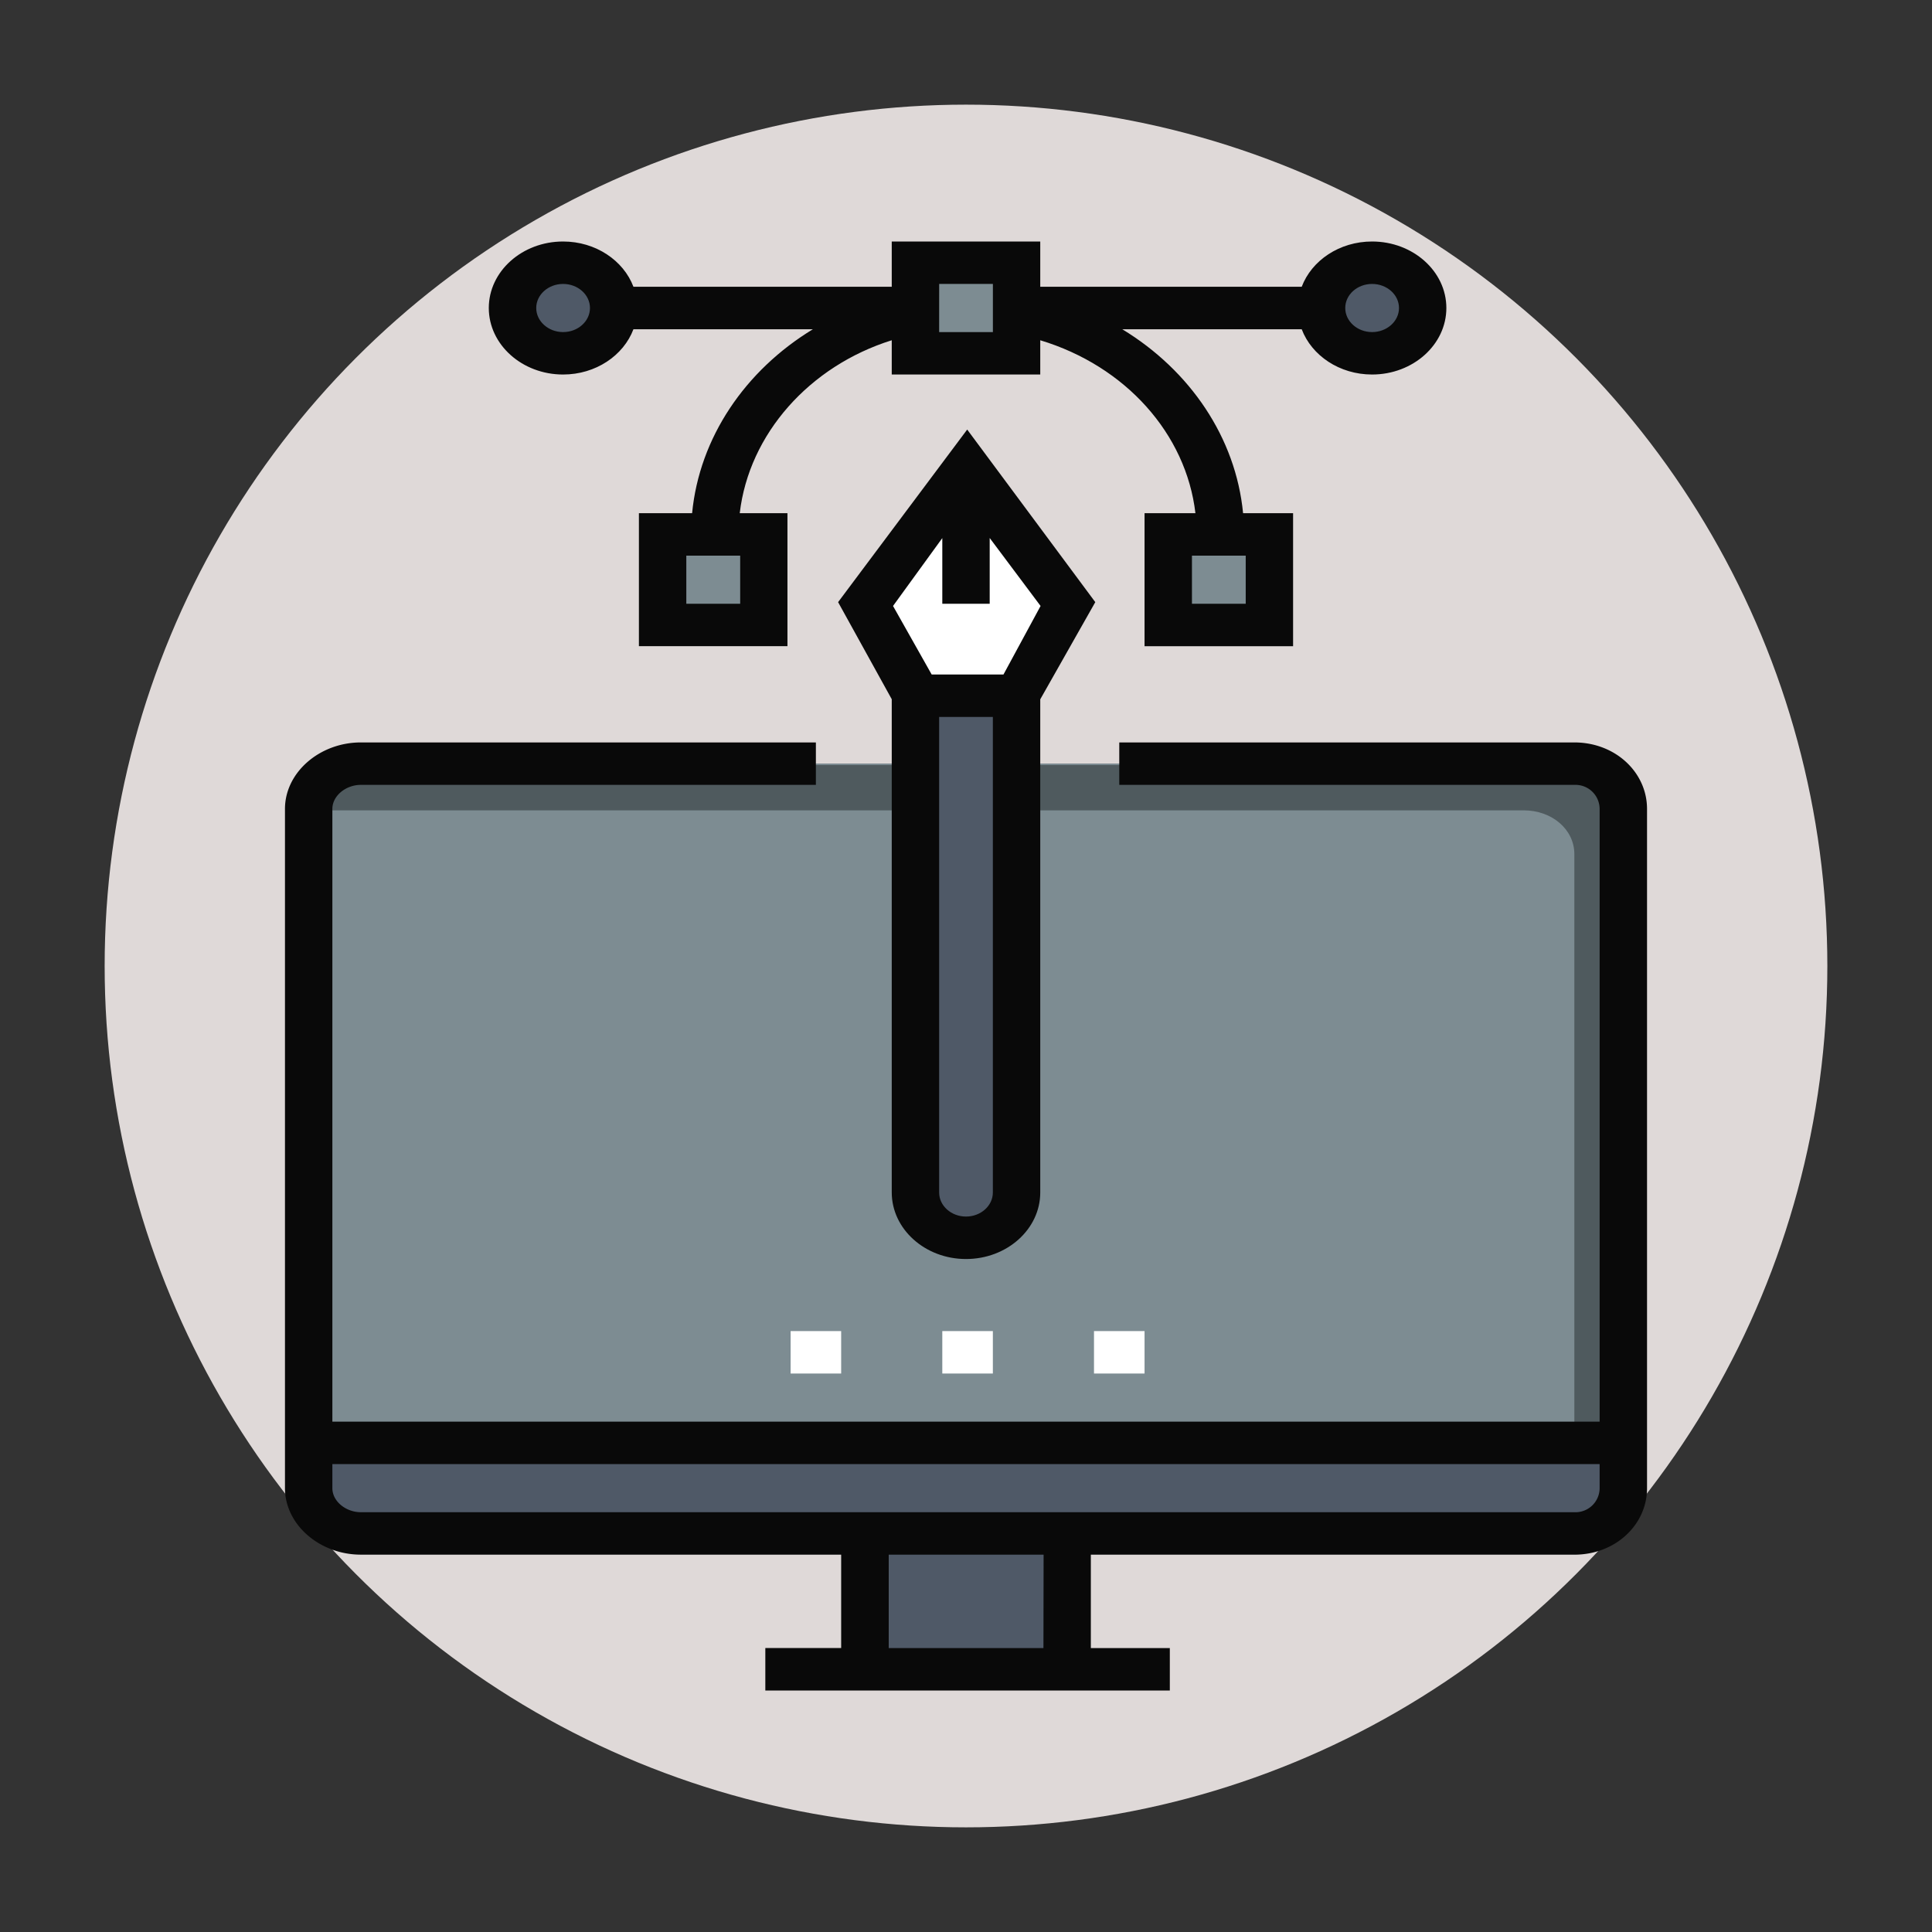
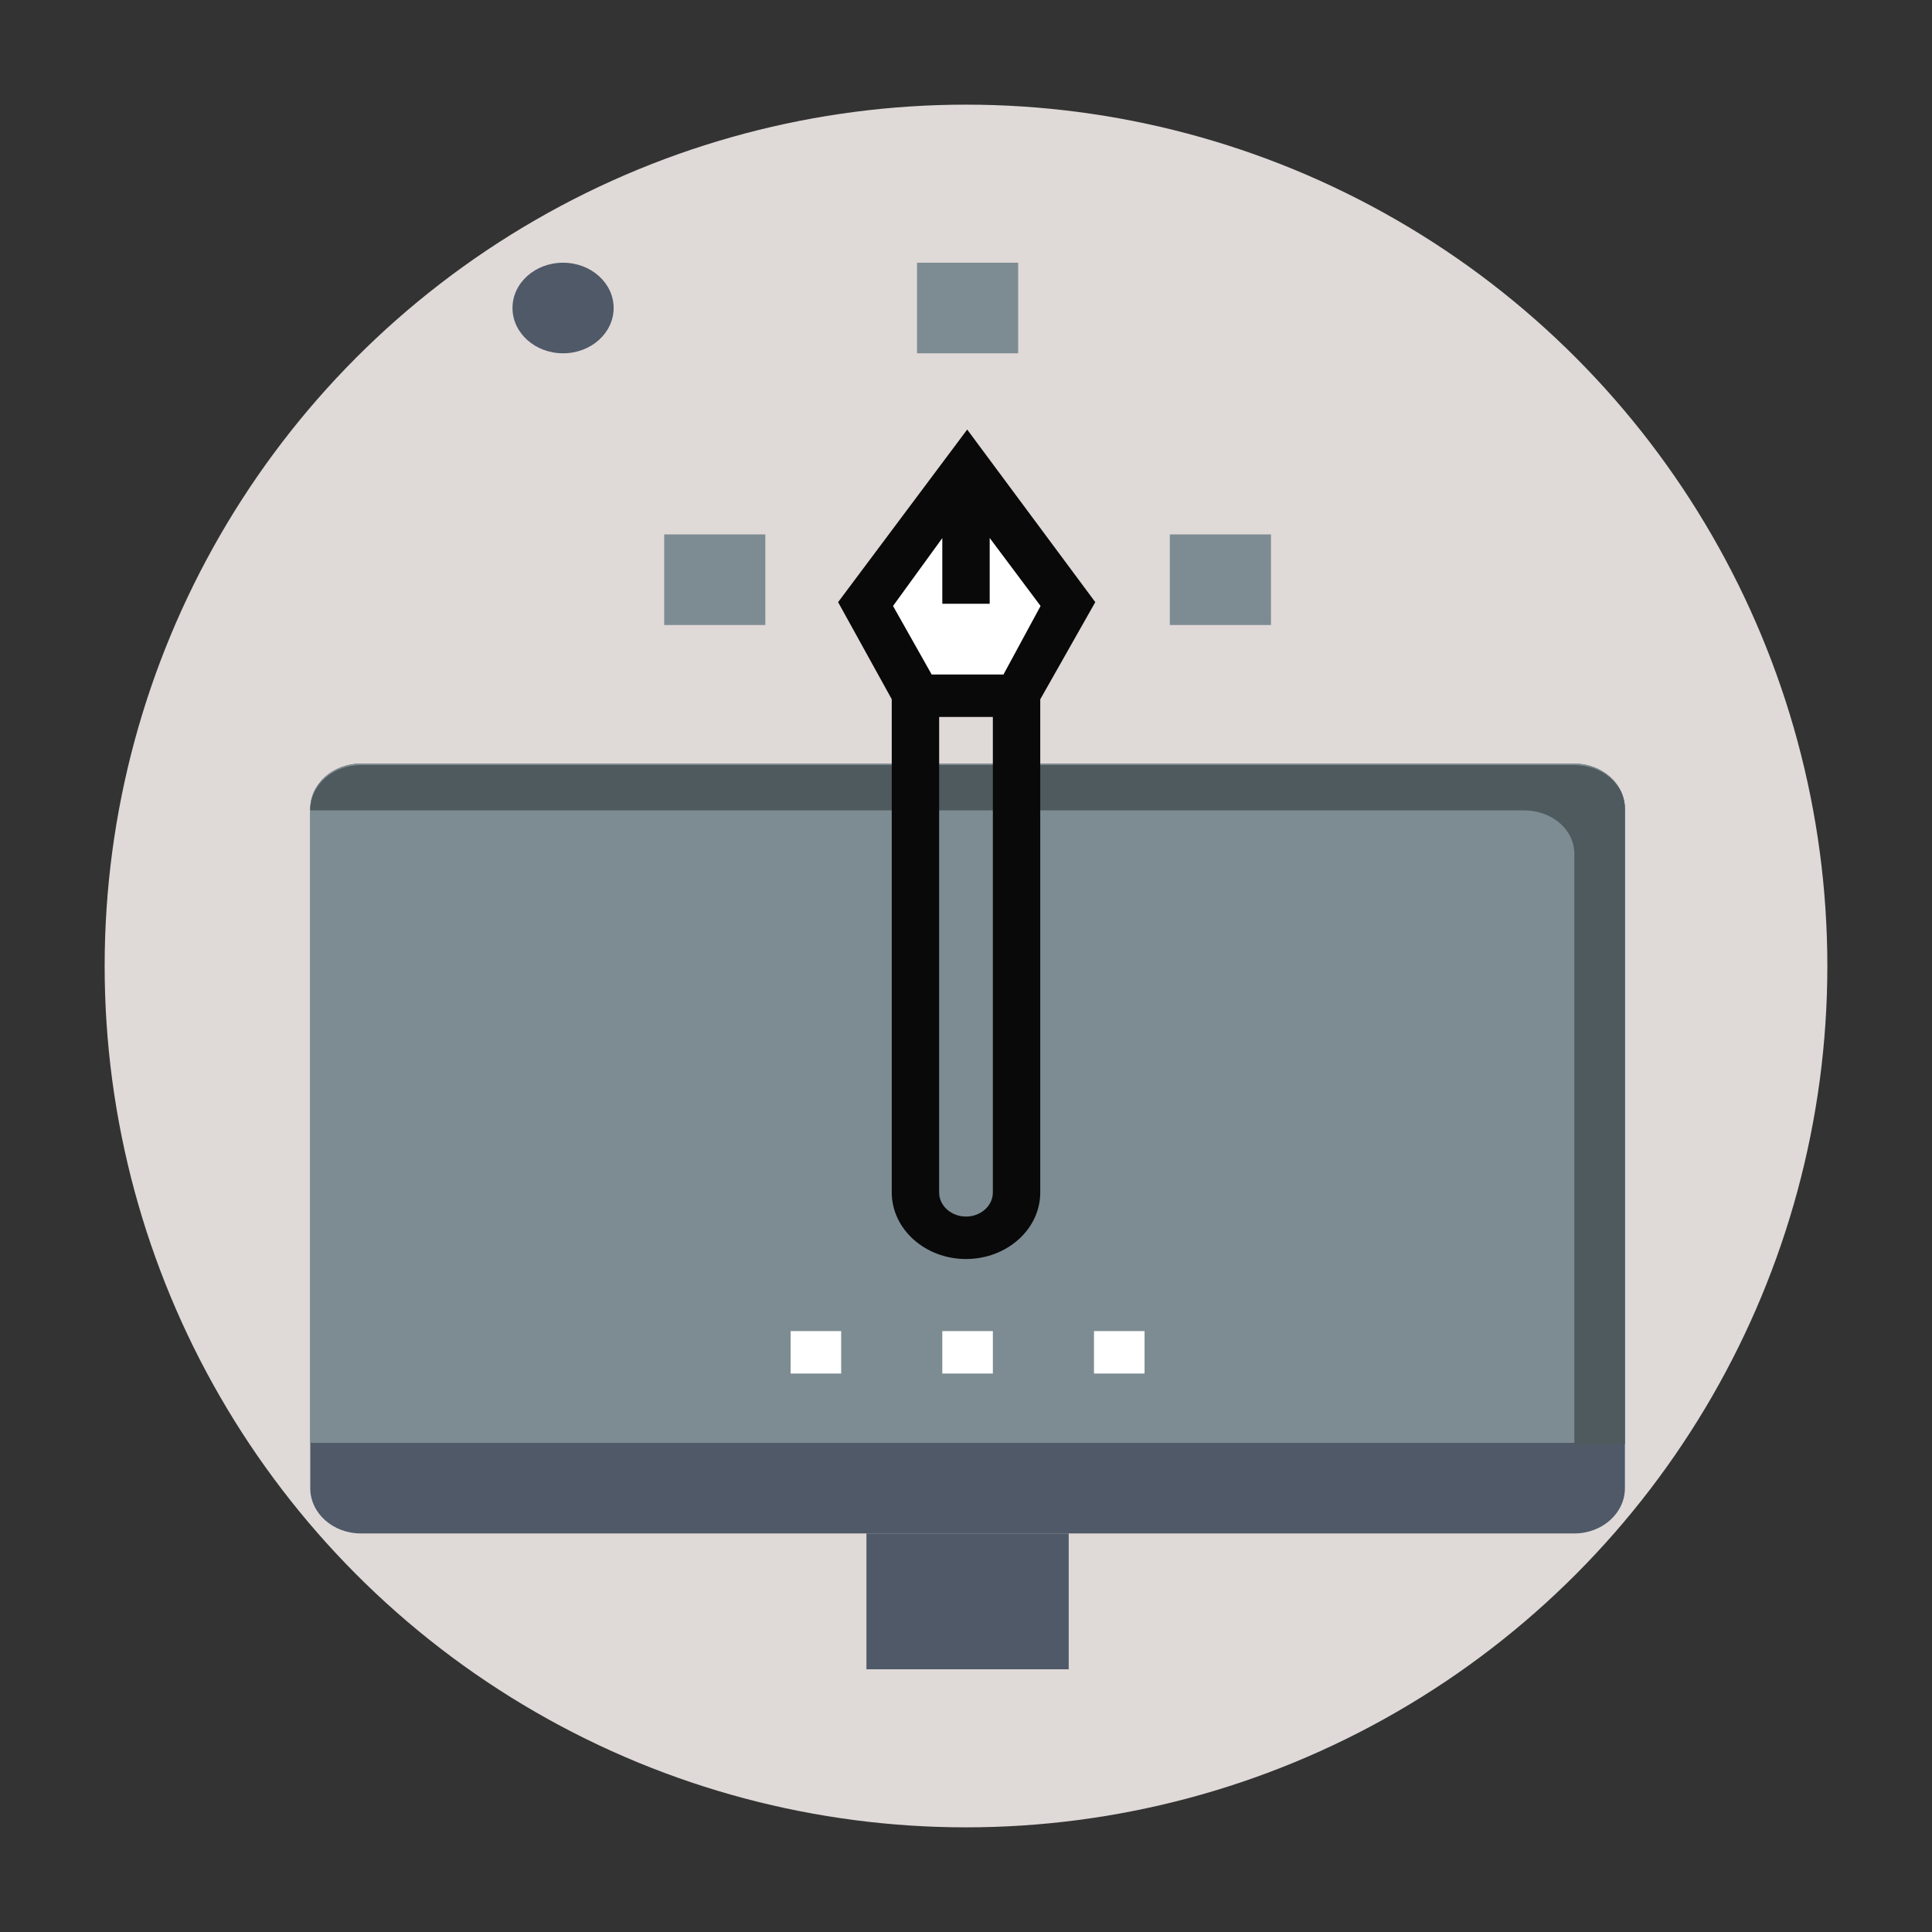
<svg xmlns="http://www.w3.org/2000/svg" id="Layer_1" data-name="Layer 1" viewBox="0 0 600 600">
  <rect x="0" y="0" width="600" height="600" fill="#333333" stroke="none" />
  <defs>
    <style>.cls-1{fill:#dfd9d8;}.cls-2{fill:#4f5967;}.cls-3{fill:#7d8c92;}.cls-4{fill:#4f5a5e;}.cls-5{fill:#fff;}.cls-6{fill:#090909;}</style>
  </defs>
  <title>Icon</title>
  <circle class="cls-1" cx="300" cy="300" r="267.5" />
  <rect class="cls-2" x="269.08" y="476.22" width="62.81" height="42.19" />
  <path class="cls-2" d="M488.93,476.22H112.05c-8.67,0-15.7-6.29-15.7-14.06V251.22c0-7.77,7-14.06,15.7-14.06H488.93c8.67,0,15.7,6.29,15.7,14.06V462.16C504.63,469.93,497.6,476.22,488.93,476.22Z" />
  <path class="cls-3" d="M504.63,448.1H96.35V251.22c0-7.77,7-14.06,15.7-14.06H488.93c8.67,0,15.7,6.29,15.7,14.06Z" />
  <path class="cls-4" d="M488.93,237.6H112.05c-8.67,0-15.7,6.15-15.7,14.06H473.22c8.68,0,15.71,5.86,15.71,13.62V448.54h15.7V251.22C504.63,243.45,497.6,237.6,488.93,237.6Z" />
  <rect class="cls-5" x="245.53" y="413.38" width="15.7" height="13.18" />
  <rect class="cls-5" x="292.64" y="413.38" width="15.7" height="13.18" />
  <rect class="cls-5" x="339.75" y="413.38" width="15.7" height="13.18" />
  <rect class="cls-3" x="206.27" y="165.97" width="31.41" height="28.13" />
  <rect class="cls-3" x="363.3" y="165.97" width="31.41" height="28.13" />
  <rect class="cls-3" x="284.79" y="81.59" width="31.41" height="28.13" />
-   <path class="cls-2" d="M426.11,109.72h0c-8.67,0-15.7-6.3-15.7-14.07h0c0-7.76,7-14.06,15.7-14.06h0c8.68,0,15.71,6.3,15.71,14.06h0C441.82,103.42,434.79,109.72,426.11,109.72Z" />
  <path class="cls-2" d="M174.87,109.72h0c-8.68,0-15.71-6.3-15.71-14.07h0c0-7.76,7-14.06,15.71-14.06h0c8.67,0,15.7,6.3,15.7,14.06h0C190.57,103.42,183.54,109.72,174.87,109.72Z" />
  <polygon class="cls-5" points="316.19 215.63 284.79 215.63 269.08 187.5 300.49 145.31 331.9 187.5 316.19 215.63" />
-   <path class="cls-2" d="M316.19,215.63V370.31c0,7.77-7,14.07-15.7,14.07h0c-8.67,0-15.7-6.3-15.7-14.07V215.63" />
-   <path class="cls-6" d="M488.93,230.57H347.6v13.18H488.93a7.51,7.51,0,0,1,7.85,7.47V441.5H103.22V251.22c0-4.12,4.23-7.47,8.83-7.47H253.38V230.57H112.05c-12.71,0-23.55,9.26-23.55,20.65V462.16c0,11.39,10.84,20.65,23.55,20.65H261.23v29H237.68V525H363.3V511.82H338.77v-29H488.93c12.71,0,22.57-9.26,22.57-20.65V251.22C511.5,239.83,501.64,230.57,488.93,230.57ZM324.05,511.82H276v-29h48.1Zm172.73-49.66a7.51,7.51,0,0,1-7.85,7.47H112.05c-4.6,0-8.83-3.35-8.83-7.47v-7.47H496.78Z" />
-   <path class="cls-6" d="M174.87,116.31c10.14,0,18.77-5.9,21.85-14.06h55.73c-21.07,12.8-35.25,33.69-37.51,57.13H198.42v41.3h46.13v-41.3H229.73c2.88-24.65,21.69-45.72,47.21-53.71v10.64h46.12V105.67c26.5,8,45.31,29.06,48.19,53.71h-15.8v41.3h46.13v-41.3H386.05c-2.26-23.44-16.45-44.33-37.52-57.13h55.73c3.08,8.16,11.71,14.06,21.85,14.06,12.72,0,23.07-9.27,23.07-20.66S438.83,75,426.11,75c-10.14,0-18.77,5.9-21.85,14.06h-81.2V75H276.94V89.06H196.72C193.64,80.9,185,75,174.87,75c-12.72,0-23.07,9.27-23.07,20.65S162.15,116.31,174.87,116.31Zm55,56.25V187.5H213.14V172.56Zm157,0V187.5H370.17V172.56Zm39.25-84.38c4.6,0,8.35,3.35,8.35,7.47s-3.75,7.48-8.35,7.48-8.34-3.36-8.34-7.48S421.51,88.18,426.11,88.18Zm-134.45,0h16.68v14.95H291.66Zm-116.79,0c4.6,0,8.34,3.35,8.34,7.47s-3.74,7.48-8.34,7.48-8.35-3.36-8.35-7.48S170.27,88.18,174.87,88.18Z" />
  <path class="cls-6" d="M300,391c12.72,0,23.06-9.27,23.06-20.66V217.18L340.15,187l-39.78-53.6L260.28,187l16.66,30.15V370.31C276.94,381.7,287.28,391,300,391Zm8.34-20.66c0,4.12-3.74,7.47-8.34,7.47s-8.34-3.35-8.34-7.47V222.66h16.68Zm-15.7-203.23V187.5h14.72V167.08l15.8,21.11-11.52,21.28h-22.3l-12-21.28Z" />
</svg>